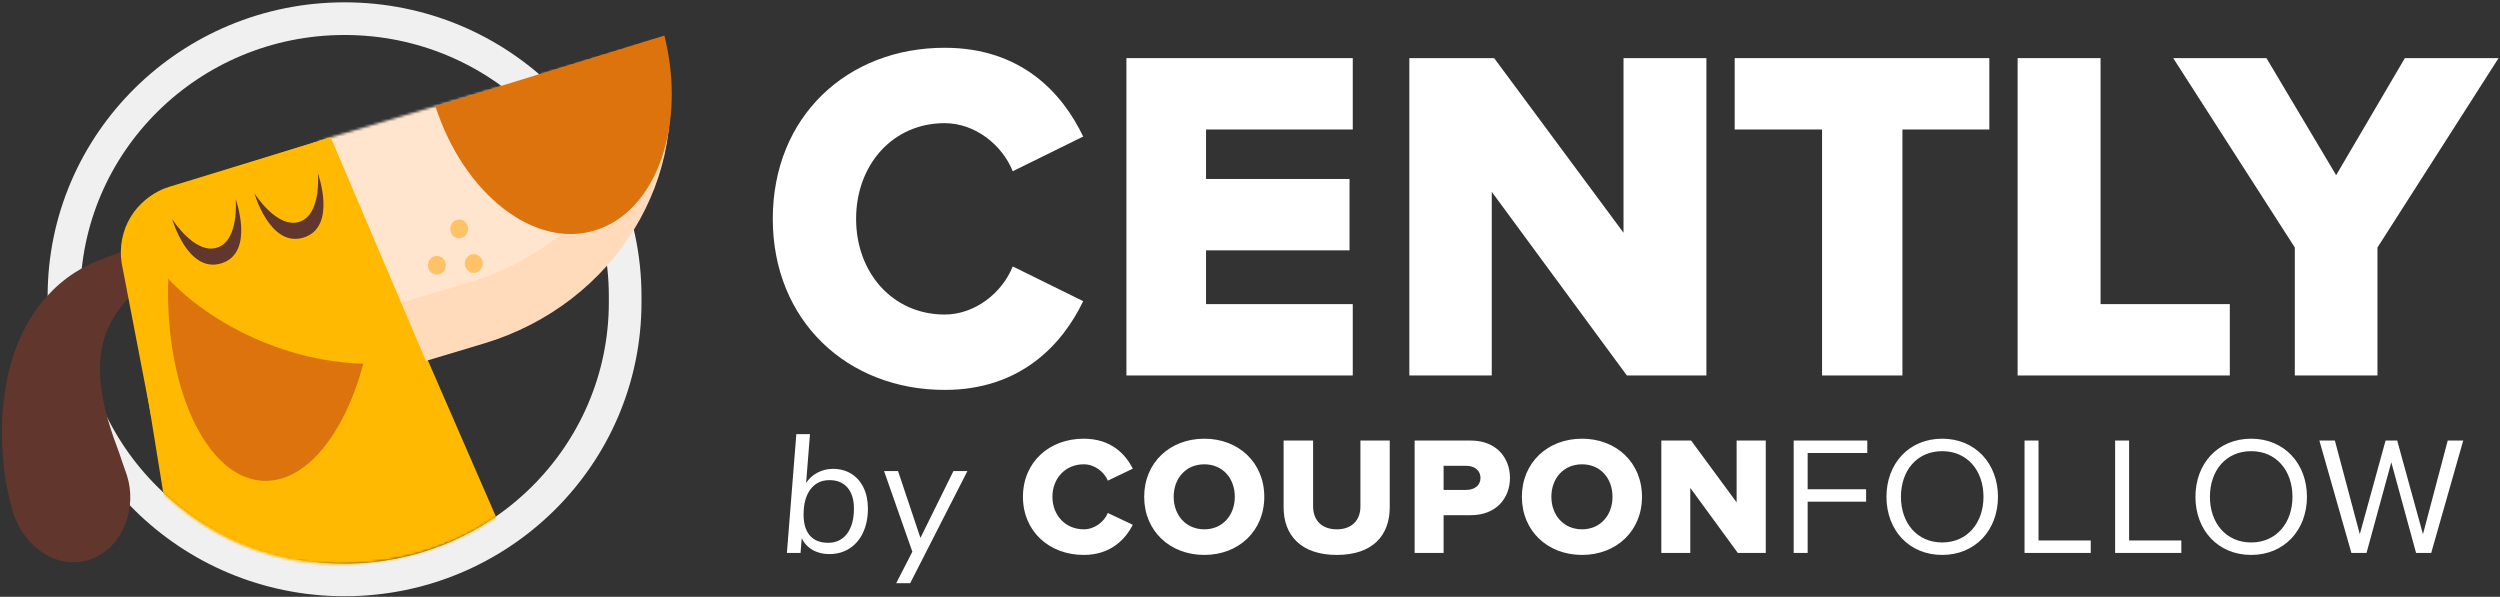
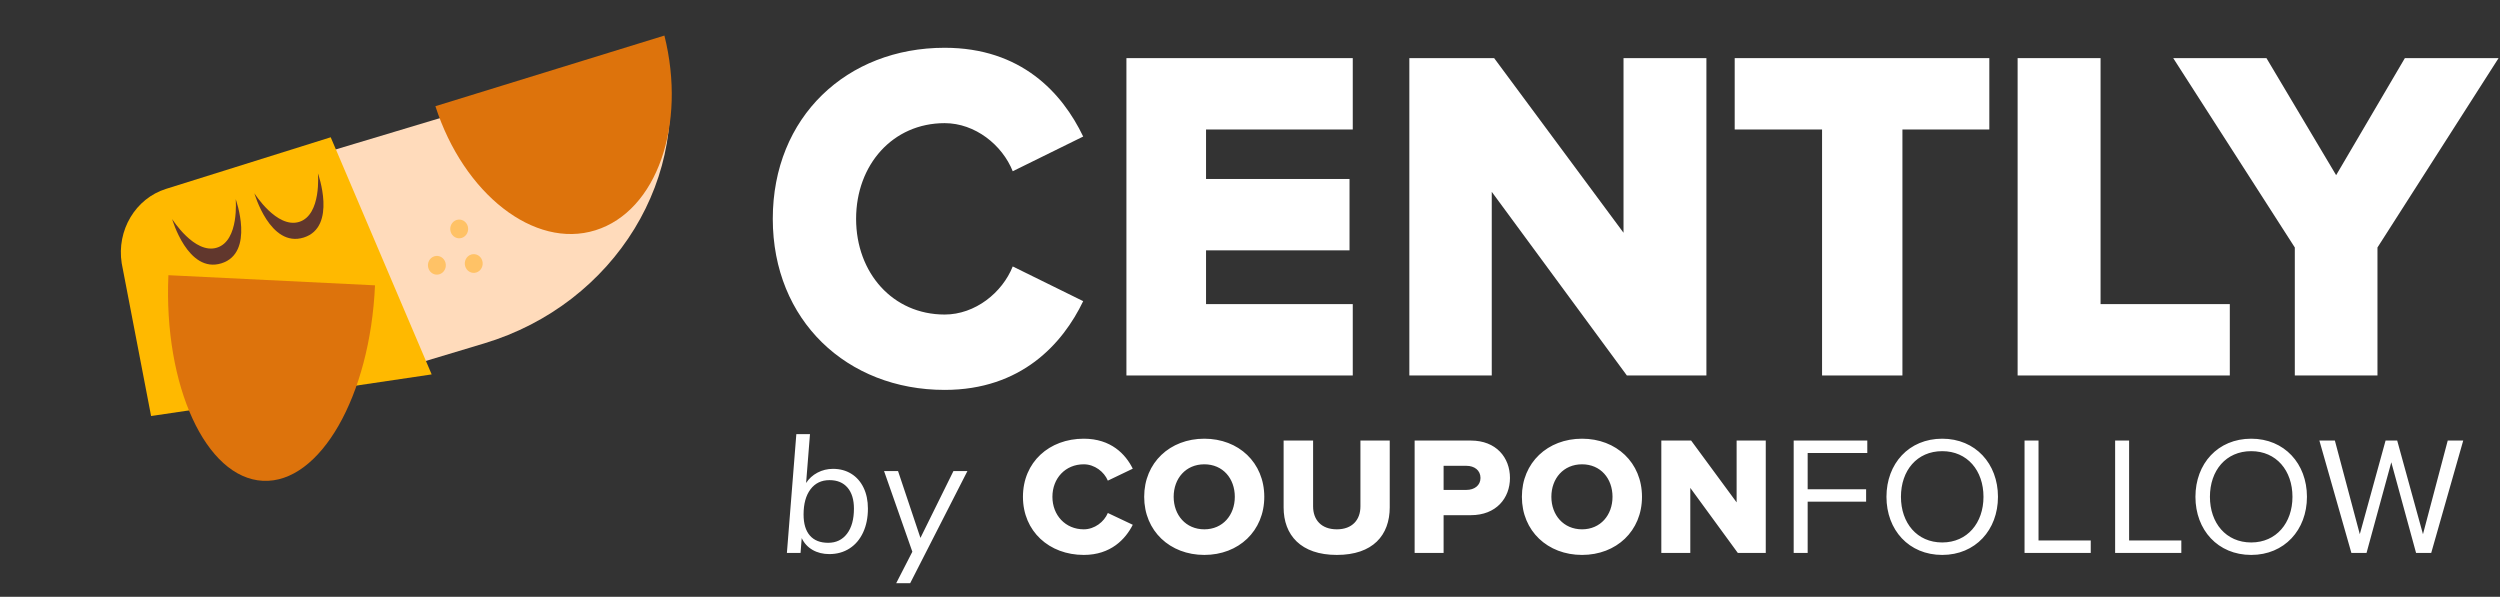
<svg xmlns="http://www.w3.org/2000/svg" xmlns:xlink="http://www.w3.org/1999/xlink" width="997px" height="238px" viewBox="0 0 997 238" version="1.1">
  <rect x="0" y="0" width="997" height="238" fill="#333333" stroke="none" />
  <title>Cently Logo White</title>
  <desc>Created with Sketch.</desc>
  <defs>
-     <path d="M85.344,170.693 C122.732,170.793 155.234,153.751 174.649,126.516 L168.977,5.483 C167.877,3.77 166.729,2.092 165.535,0.452 L1.438,0.452 C1.042,0.996 0.651,1.544 0.266,2.096 L0.266,124.59 C18.816,151.145 47.956,170.593 85.344,170.693 Z" id="path-1" />
    <path d="M177.566,0.277 L47.352,39.081 C28.246,44.771 -6.163,81.205 10.062,95.405 L22.52,121.385 L88.398,121.385 L108.341,115.446 C142.217,105.358 167.269,80.464 177.566,50.89 L177.566,0.277 Z" id="path-3" />
  </defs>
  <g id="Approved-Designs" stroke="none" stroke-width="1" fill="none" fill-rule="evenodd">
    <g id="Cently-Logo" transform="translate(-101, -1149)">
      <g id="Cently-Logo-White" transform="translate(101.789, 1153.565)">
        <g id="Cently_logo" transform="translate(0, 7.156)" fill="#FFFFFF">
          <g id="Wordmark">
            <g transform="translate(307.395, 5.707)">
              <path d="M68.544,31.683 C80.695,31.683 91.518,40.383 95.693,50.865 L123.795,37.023 C115.44,19.621 99.111,1.626 68.544,1.626 C29.621,1.626 0.001,29.112 0.001,69.847 C0.001,110.382 29.621,138.065 68.544,138.065 C99.111,138.065 115.632,119.676 123.795,102.668 L95.693,88.829 C91.518,99.308 80.695,108.009 68.544,108.009 C47.848,108.009 33.229,91.4 33.229,69.847 C33.229,48.294 47.848,31.683 68.544,31.683" id="Fill-53" />
              <polygon id="Fill-56" points="141.034 132.312 231.297 132.312 231.297 103.85 172.784 103.85 172.784 82.41 230.005 82.41 230.005 53.949 172.784 53.949 172.784 34.214 231.297 34.214 231.297 5.753 141.034 5.753" />
              <polygon id="Fill-58" points="339.275 75.389 287.682 5.753 253.862 5.753 253.862 132.312 286.728 132.312 286.728 59.07 340.612 132.312 372.331 132.312 372.331 5.753 339.275 5.753" />
              <polygon id="Fill-60" points="485.159 5.753 383.614 5.753 383.614 34.214 418.455 34.214 418.455 132.312 450.503 132.312 450.503 34.214 485.159 34.214" />
              <polygon id="Fill-65" points="529.52 5.753 496.441 5.753 496.441 132.312 581.062 132.312 581.062 103.85 529.52 103.85" />
              <polygon id="Fill-67" points="650.875 5.753 623.468 52.429 595.679 5.753 558.496 5.753 606.985 81.271 606.985 132.312 639.95 132.312 639.95 81.271 688.248 5.753" />
              <path d="M31.292,171.498 C33.397,172.797 35.031,174.644 36.196,177.04 C37.36,179.436 37.942,182.224 37.942,185.404 C37.942,188.986 37.304,192.155 36.028,194.909 C34.751,197.663 32.949,199.79 30.62,201.291 C28.291,202.791 25.604,203.541 22.559,203.541 C20.006,203.541 17.767,202.981 15.842,201.862 C13.916,200.742 12.483,199.175 11.542,197.159 L11.072,203.071 L5.631,203.071 L9.393,155.712 L14.834,155.712 L13.289,175.193 C14.409,173.447 15.92,172.069 17.823,171.062 C19.727,170.054 21.798,169.55 24.037,169.55 C26.769,169.55 29.187,170.2 31.292,171.498 Z M29.612,195.413 C31.449,192.994 32.367,189.658 32.367,185.404 C32.367,181.821 31.516,179.033 29.814,177.04 C28.112,175.048 25.716,174.051 22.626,174.051 C19.402,174.051 16.872,175.271 15.035,177.712 C13.199,180.153 12.281,183.5 12.281,187.755 C12.281,191.427 13.121,194.226 14.8,196.152 C16.48,198.077 18.909,199.04 22.089,199.04 C25.269,199.04 27.776,197.831 29.612,195.413 Z M72.052,170.424 L77.628,170.424 L54.788,215.162 L49.213,215.162 L55.662,202.601 L44.376,170.424 L49.952,170.424 L58.886,197.092 L72.052,170.424 Z M124.016,203.877 C134.831,203.877 140.675,197.562 143.564,191.853 L133.622,187.15 C132.144,190.711 128.315,193.666 124.016,193.666 C116.694,193.666 111.521,188.024 111.521,180.701 C111.521,173.312 116.694,167.737 124.016,167.737 C128.315,167.737 132.144,170.692 133.622,174.253 L143.564,169.483 C140.675,163.639 134.831,157.526 124.016,157.526 C110.245,157.526 99.766,166.863 99.766,180.701 C99.766,194.472 110.245,203.877 124.016,203.877 Z M172.099,203.877 C158.395,203.877 148.117,194.338 148.117,180.701 C148.117,167.065 158.395,157.526 172.099,157.526 C185.802,157.526 196.013,167.065 196.013,180.701 C196.013,194.338 185.802,203.877 172.099,203.877 Z M172.099,193.666 C179.488,193.666 184.257,187.956 184.257,180.701 C184.257,173.379 179.488,167.737 172.099,167.737 C164.709,167.737 159.873,173.379 159.873,180.701 C159.873,187.956 164.709,193.666 172.099,193.666 Z M224.95,203.877 C239.326,203.877 246.043,196.017 246.043,184.866 L246.043,158.265 L234.355,158.265 L234.355,184.53 C234.355,189.837 231.131,193.666 224.95,193.666 C218.703,193.666 215.479,189.837 215.479,184.53 L215.479,158.265 L203.723,158.265 L203.723,184.933 C203.723,195.95 210.575,203.877 224.95,203.877 Z M267.525,203.071 L255.97,203.071 L255.97,158.265 L278.407,158.265 C288.483,158.265 293.992,165.05 293.992,173.178 C293.992,181.239 288.483,188.024 278.407,188.024 L267.525,188.024 L267.525,203.071 Z M276.66,177.947 C279.75,177.947 282.236,176.201 282.236,173.178 C282.236,170.088 279.75,168.341 276.66,168.341 L267.525,168.341 L267.525,177.947 L276.66,177.947 Z M322.728,203.877 C309.024,203.877 298.746,194.338 298.746,180.701 C298.746,167.065 309.024,157.526 322.728,157.526 C336.431,157.526 346.642,167.065 346.642,180.701 C346.642,194.338 336.431,203.877 322.728,203.877 Z M322.728,193.666 C330.117,193.666 334.886,187.956 334.886,180.701 C334.886,173.379 330.117,167.737 322.728,167.737 C315.338,167.737 310.502,173.379 310.502,180.701 C310.502,187.956 315.338,193.666 322.728,193.666 Z M396.001,203.071 L396.001,158.265 L384.38,158.265 L384.38,182.918 L366.242,158.265 L354.352,158.265 L354.352,203.071 L365.906,203.071 L365.906,177.141 L384.85,203.071 L396.001,203.071 Z M412.713,203.071 L412.713,182.65 L436.022,182.65 L436.022,177.679 L412.713,177.679 L412.713,163.236 L436.493,163.236 L436.493,158.265 L407.137,158.265 L407.137,203.071 L412.713,203.071 Z M466.371,203.877 C453.07,203.877 444.136,193.935 444.136,180.701 C444.136,167.468 453.07,157.526 466.371,157.526 C479.604,157.526 488.606,167.468 488.606,180.701 C488.606,193.935 479.604,203.877 466.371,203.877 Z M466.371,198.906 C476.38,198.906 482.828,191.114 482.828,180.701 C482.828,170.222 476.38,162.497 466.371,162.497 C456.294,162.497 449.913,170.222 449.913,180.701 C449.913,191.114 456.294,198.906 466.371,198.906 Z M525.604,203.071 L525.604,198.1 L504.78,198.1 L504.78,158.265 L499.204,158.265 L499.204,203.071 L525.604,203.071 Z M561.729,203.071 L561.729,198.1 L540.905,198.1 L540.905,158.265 L535.33,158.265 L535.33,203.071 L561.729,203.071 Z M589.592,203.877 C576.292,203.877 567.357,193.935 567.357,180.701 C567.357,167.468 576.292,157.526 589.592,157.526 C602.826,157.526 611.827,167.468 611.827,180.701 C611.827,193.935 602.826,203.877 589.592,203.877 Z M589.592,198.906 C599.601,198.906 606.05,191.114 606.05,180.701 C606.05,170.222 599.601,162.497 589.592,162.497 C579.516,162.497 573.134,170.222 573.134,180.701 C573.134,191.114 579.516,198.906 589.592,198.906 Z M661.388,203.071 L674.151,158.265 L667.971,158.265 L658.096,195.614 L647.818,158.265 L643.183,158.265 L632.905,195.614 L622.963,158.265 L616.783,158.265 L629.546,203.071 L635.592,203.071 L645.467,166.931 L655.342,203.071 L661.388,203.071 Z" id="by-COUPONFOLLOW" />
            </g>
          </g>
        </g>
        <g id="Cently_Head_Outline">
          <g id="Cently_Head_Fill">
            <g id="Page-1">
-               <path d="M136.622,226.702 L136.622,226.702 C74.819,226.702 24.718,177.134 24.718,115.988 L24.718,113.589 C24.718,52.444 74.819,2.875 136.622,2.875 C198.425,2.875 248.526,52.444 248.526,113.589 L248.526,115.988 C248.526,177.134 198.425,226.702 136.622,226.702 Z" id="Stroke-1" stroke="#F0F0F0" stroke-width="13.023" />
              <g id="Group-5" transform="translate(48.582, 49.738)">
                <mask id="mask-2" fill="white">
                  <use xlink:href="#path-1" />
                </mask>
                <g id="Clip-4" />
                <path d="M30.466,233.206 L168.977,198.995 L82.539,0.452 L17.973,20.24 C5.999,23.91 -1.442,36.126 0.603,48.756 L30.466,233.206 Z" id="Fill-3" fill="#FFB900" mask="url(#mask-2)" />
              </g>
              <g id="Group-10" transform="translate(0, 15.277)">
-                 <path d="M71.293,79.088 C70.239,78.921 69.276,78.797 68.223,78.702 C67.183,78.608 66.104,78.548 64.982,78.518 C62.742,78.466 60.331,78.544 57.766,78.814 C52.64,79.343 46.856,80.608 40.713,83.176 C36.922,84.495 32.922,86.333 29.005,88.877 C28.011,89.492 27.062,90.2 26.079,90.894 C25.134,91.631 24.15,92.359 23.228,93.174 C21.333,94.758 19.546,96.542 17.819,98.435 C14.415,102.252 11.373,106.625 8.996,111.267 C6.594,115.903 4.759,120.766 3.427,125.564 C2.09,130.366 1.245,135.098 0.721,139.599 C0.605,140.718 0.456,141.848 0.384,142.933 C0.308,144.027 0.232,145.108 0.159,146.174 C0.102,147.235 0.078,148.27 0.044,149.301 C0.029,149.816 0.014,150.327 4.83623963e-05,150.834 C0.001,151.334 0.002,151.83 0.002,152.321 C0.004,160.221 0.723,166.827 1.43,171.644 C2.012,174.946 2.64,177.574 3.111,179.685 C3.632,181.754 4.04,183.271 4.334,184.236 C4.974,186.263 5.796,188.16 6.721,189.946 C7.685,191.7 8.766,193.33 9.942,194.814 C11.148,196.272 12.445,197.588 13.809,198.744 C15.175,199.898 16.648,200.86 18.141,201.672 C21.119,203.298 24.344,204.182 27.52,204.349 C30.704,204.513 33.875,203.933 36.879,202.583 C39.887,201.232 42.45,199.245 44.534,196.866 C46.625,194.484 48.194,191.715 49.335,188.74 C51.546,182.785 51.823,176.113 49.863,169.829 C49.64,169.084 49.242,167.945 48.668,166.4 C48.158,164.865 47.417,162.915 46.681,160.582 C45.405,157.221 43.744,152.718 42.278,147.583 C42.184,147.261 42.088,146.936 41.992,146.609 C41.909,146.285 41.825,145.96 41.741,145.631 C41.57,144.972 41.397,144.302 41.221,143.624 C41.067,142.95 40.911,142.268 40.753,141.578 C40.582,140.881 40.478,140.203 40.328,139.498 C39.79,136.7 39.38,133.822 39.19,130.946 C38.805,125.185 39.282,119.464 41.109,114.069 C41.58,112.732 42.089,111.38 42.726,110.09 C43.018,109.424 43.38,108.805 43.709,108.15 C44.079,107.531 44.418,106.874 44.822,106.268 C46.364,103.778 48.227,101.456 50.213,99.314 C53.803,96.155 57.708,93.59 61.447,91.547 C63.315,90.516 65.146,89.617 66.889,88.815 C67.759,88.419 68.609,88.043 69.43,87.696 C70.231,87.369 71,87.053 71.736,86.751 L71.293,79.088 Z" id="Fill-6" fill="#61372D" />
                <path d="M94.19,96.96 C78.001,82.674 82.356,54.993 101.418,49.268 L263.914,0.469 C275.884,49.849 244.647,101.389 192.247,117.125 L114.833,140.374" id="Fill-8" fill="#FFDBBB" />
              </g>
              <g id="Group-13" transform="translate(83.16, 11.299)">
                <mask id="mask-4" fill="white">
                  <use xlink:href="#path-3" />
                </mask>
                <g id="Clip-12" />
-                 <path d="M4.445,76.881 C-11.779,62.682 -7.415,35.17 11.691,29.48 L174.556,-19.022 C186.552,30.058 155.244,81.283 102.725,96.923 L25.135,120.03" id="Fill-11" fill="#FFE5CD" mask="url(#mask-4)" />
              </g>
              <g id="Group-32" transform="translate(42.436, 9.131)">
                <path d="M130.414,28.657 L221.74,0.486 C230.64,36.134 218.708,70.463 194.267,78.123 C169.827,85.783 141.669,63.568 130.414,28.657 Z" id="Fill-14" fill="#DD730C" />
                <path d="M128.926,135.619 L88.662,41.046 L22.981,61.631 C10.801,65.448 3.231,78.156 5.312,91.294 L17.029,152.215 L128.926,135.619 Z" id="Fill-16" fill="#FFB900" />
                <path d="M83.566,55.435 C83.566,55.435 91.302,76.829 77.884,81.034 C64.467,85.239 58.223,63.377 58.223,63.377 C58.223,63.377 67.156,77.591 76.1,74.788 C85.045,71.985 83.566,55.435 83.566,55.435" id="Fill-18" fill="#61372D" />
                <path d="M106.328,100.096 C104.395,144.268 84.383,179.171 61.631,178.054 C38.878,176.938 22,140.224 23.934,96.053" id="Fill-20" fill="#DD730C" />
-                 <path d="M13.918,81.34 C18.463,101.506 68.395,140.284 123.969,129.547 L108.274,88.357 L52.988,95.131 L13.918,81.34 Z" id="Fill-22" fill="#FFB900" />
                <path d="M50.769,65.713 C50.769,65.713 58.505,87.108 45.088,91.313 C31.671,95.518 25.426,73.656 25.426,73.656 C25.426,73.656 34.359,87.869 43.304,85.067 C52.248,82.263 50.769,65.713 50.769,65.713" id="Fill-24" fill="#61372D" />
                <path d="M136.482,78.672 C137.047,80.65 139.036,81.774 140.925,81.182 C142.814,80.59 143.886,78.507 143.321,76.529 C142.756,74.551 140.767,73.426 138.878,74.018 C136.99,74.611 135.917,76.694 136.482,78.672" id="Fill-26" fill="#FFC266" />
                <path d="M127.583,93.169 C128.148,95.147 130.137,96.271 132.026,95.679 C133.914,95.087 134.987,93.004 134.422,91.025 C133.857,89.047 131.868,87.923 129.979,88.515 C128.091,89.107 127.018,91.19 127.583,93.169" id="Fill-28" fill="#FFC266" />
                <path d="M142.284,92.464 C142.85,94.442 144.838,95.566 146.727,94.974 C148.616,94.382 149.688,92.299 149.123,90.32 C148.559,88.342 146.569,87.218 144.681,87.81 C142.793,88.402 141.719,90.485 142.284,92.464" id="Fill-30" fill="#FFC266" />
              </g>
            </g>
          </g>
        </g>
      </g>
    </g>
  </g>
</svg>